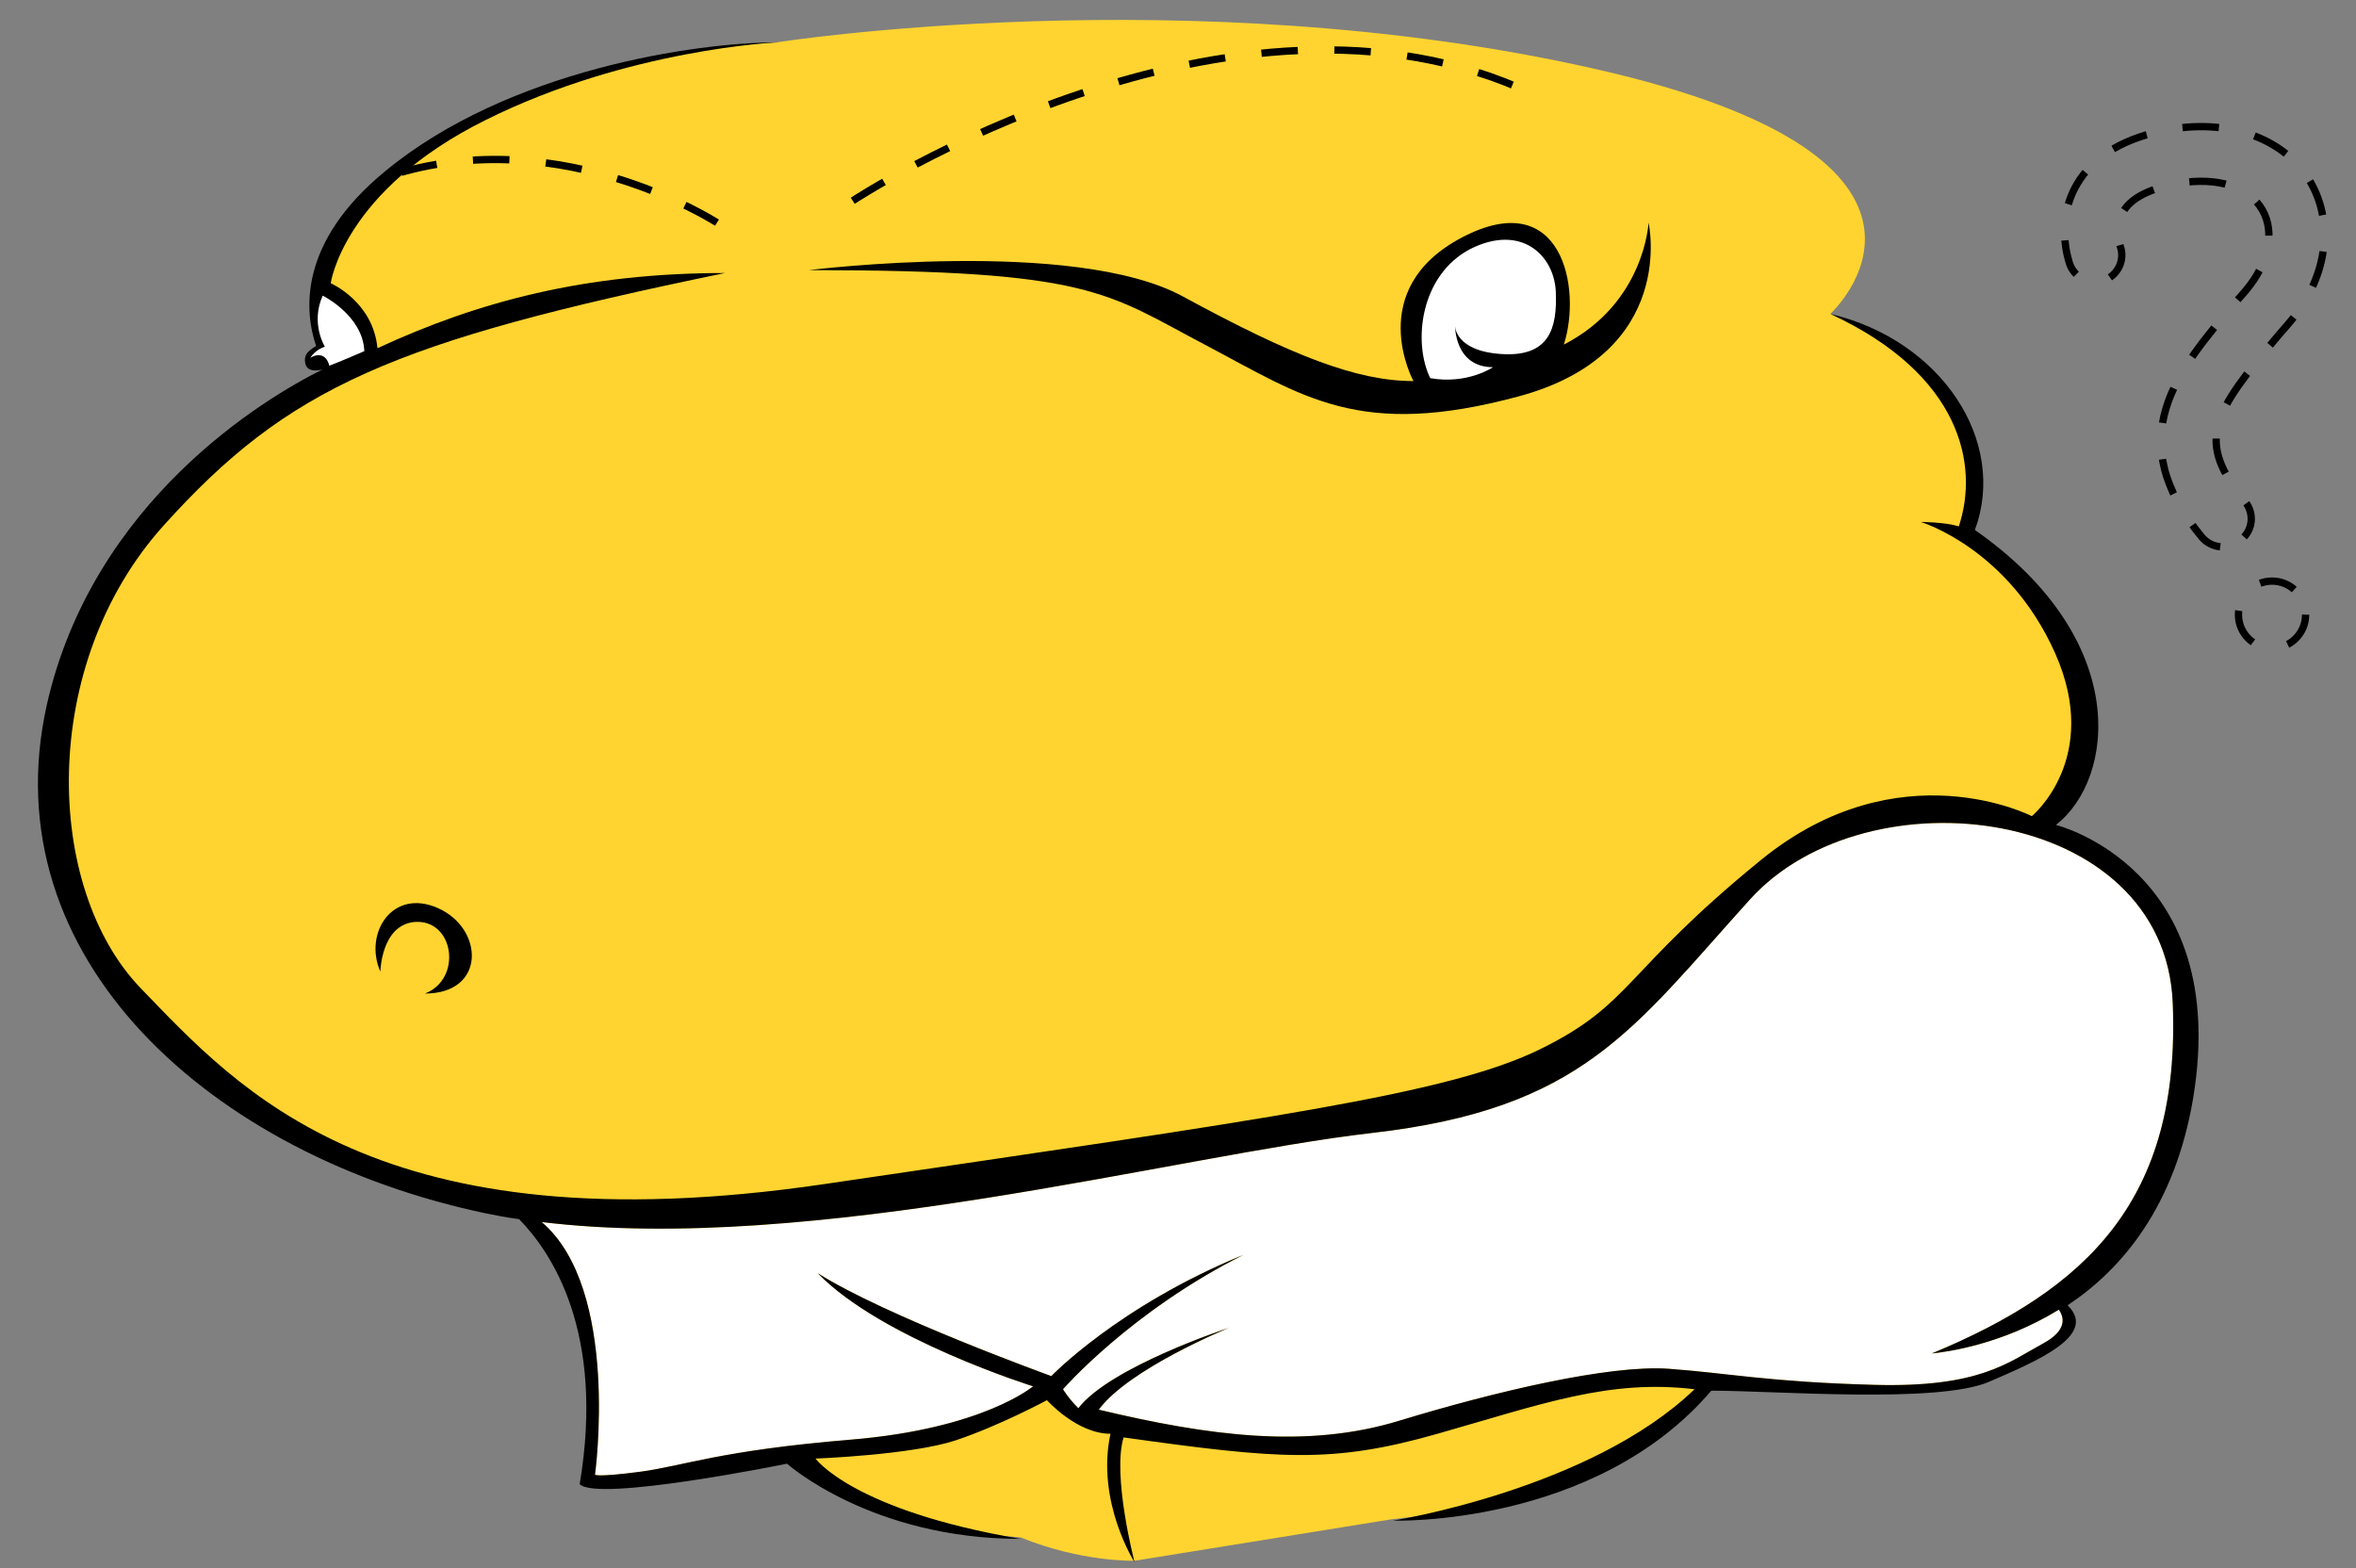
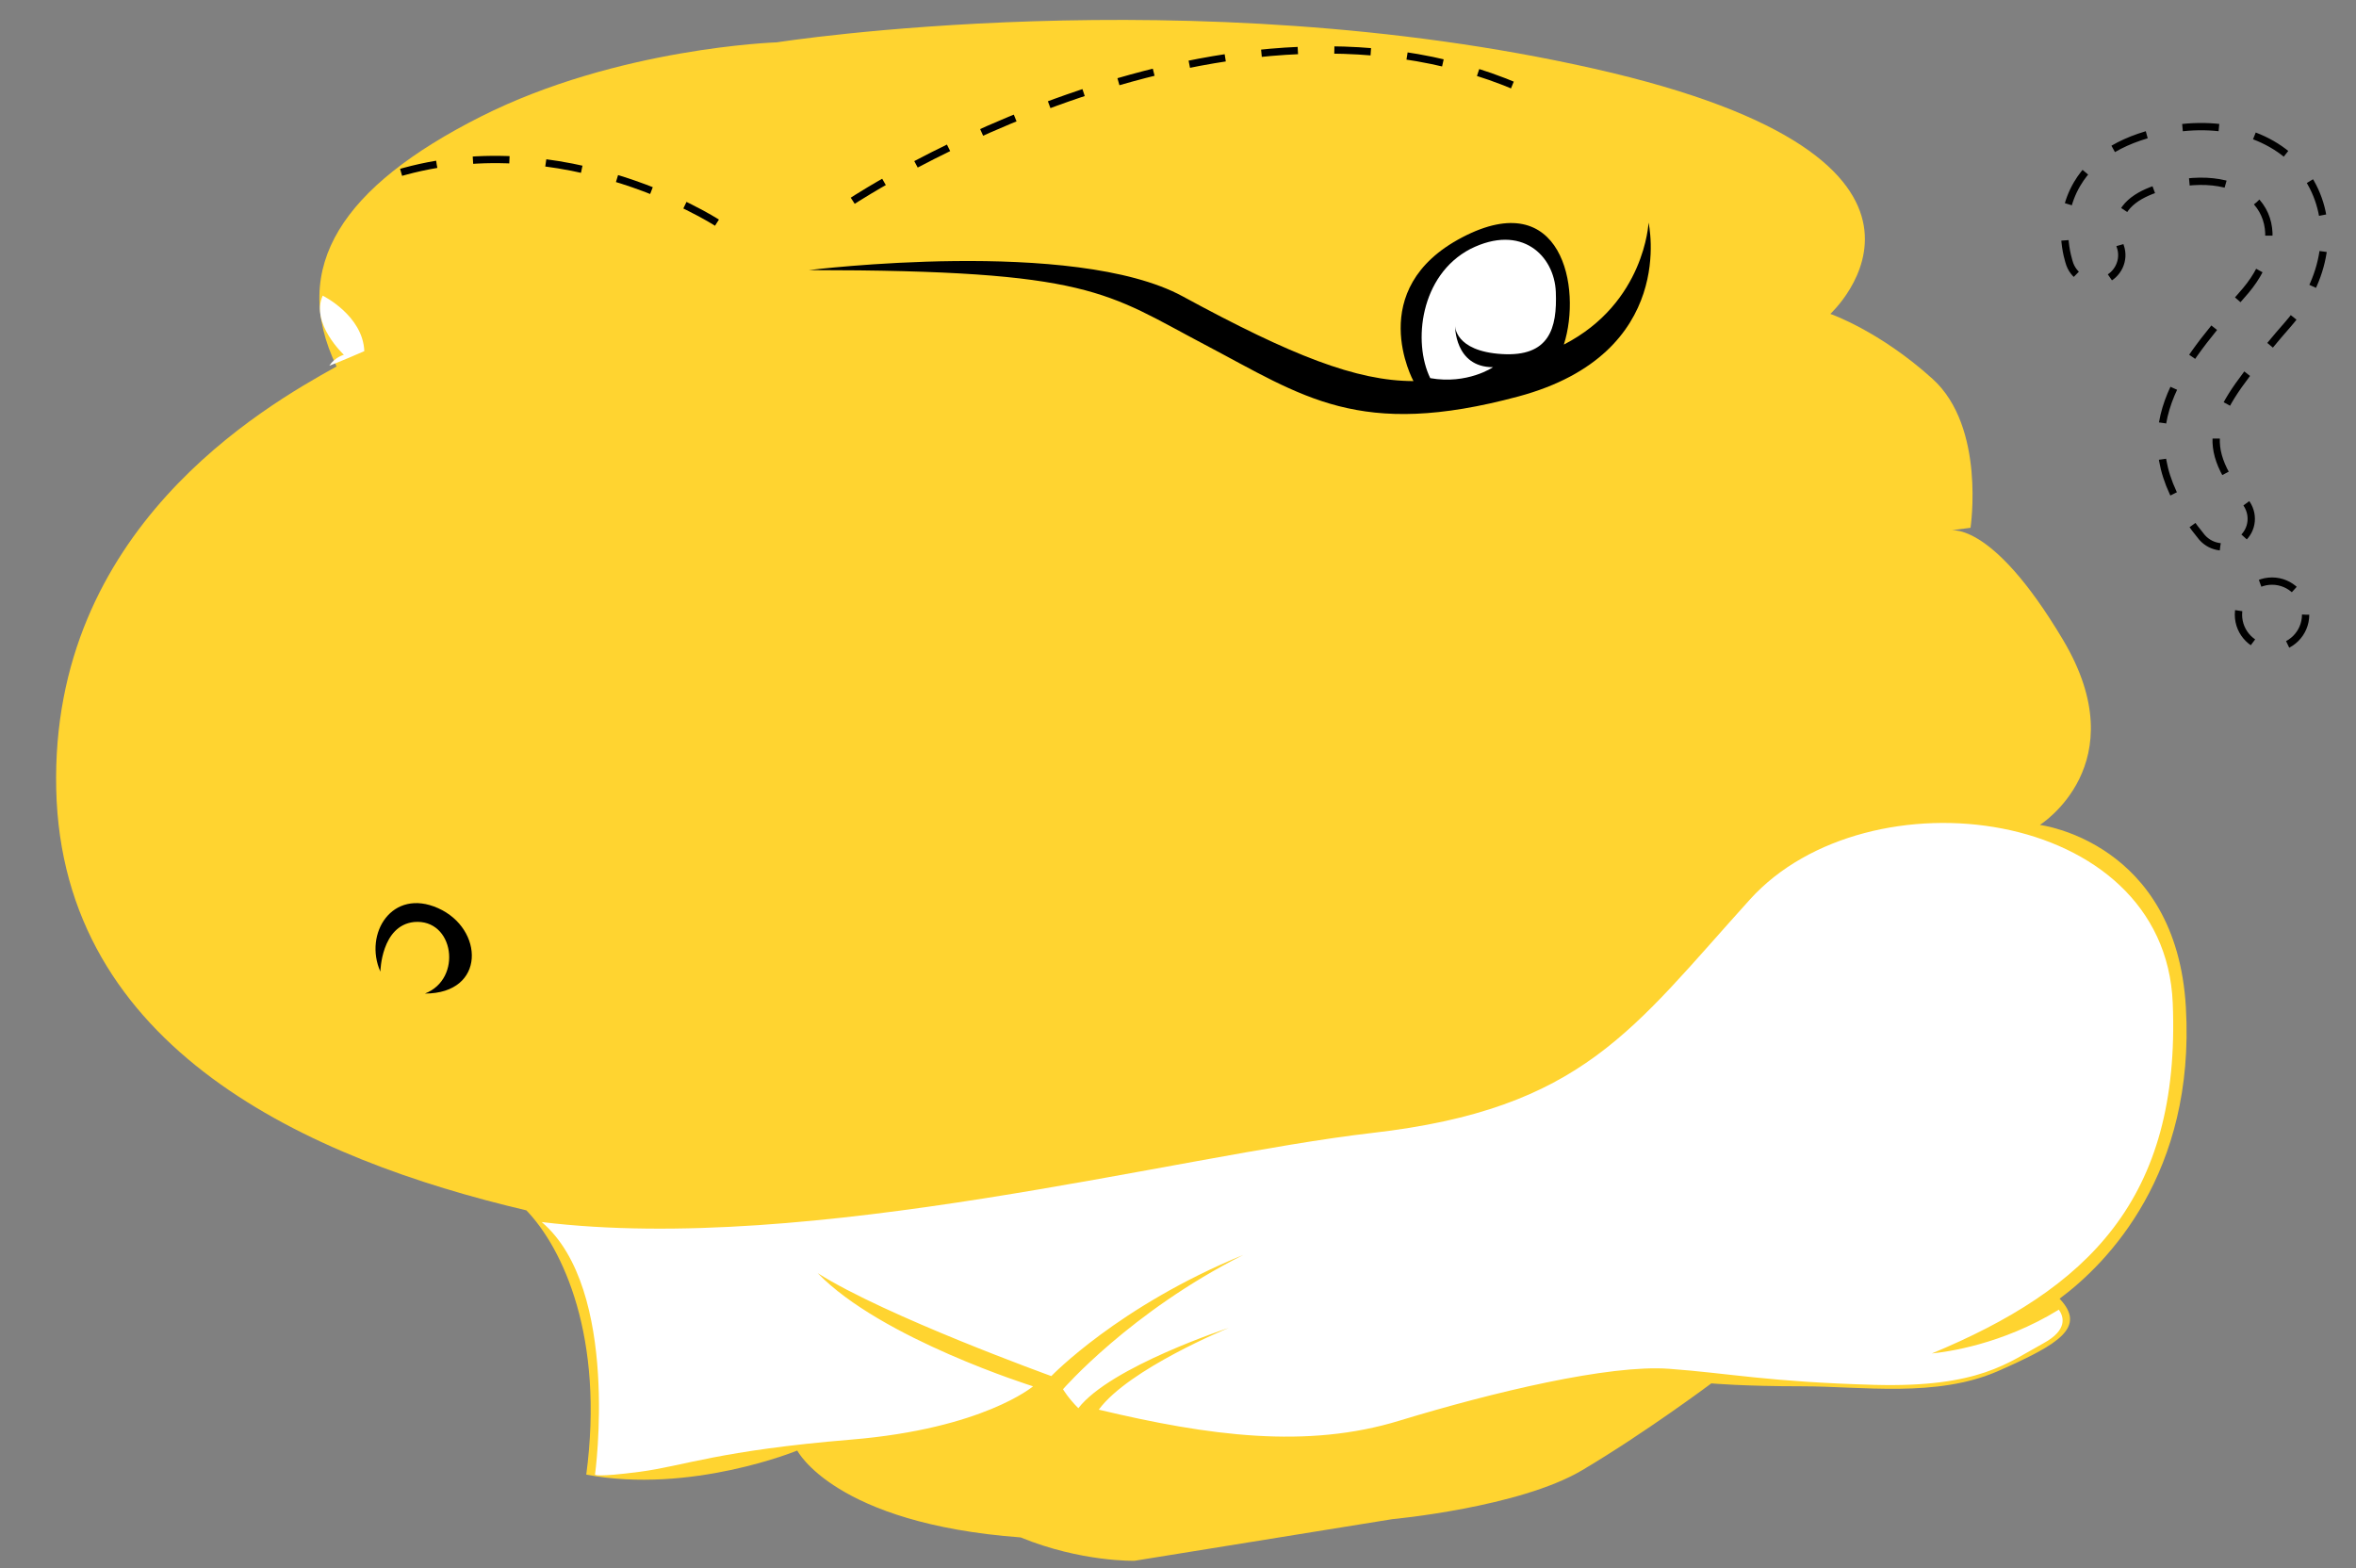
<svg xmlns="http://www.w3.org/2000/svg" version="1.1" id="Слой_1" x="0px" y="0px" viewBox="0 0 322.7 214.8" style="enable-background:new 0 0 322.7 214.8;" xml:space="preserve">
  <rect x="0" y="0" width="322.7" height="214.8" fill="#808080" stroke="none" />
  <style type="text/css">
	.st0{fill:#FFD430;}
	.st1{fill:#FFFFFF;}
	.st2{fill:none;stroke:#000000;stroke-miterlimit:10;stroke-dasharray:5;}
</style>
  <path class="st0" d="M250.7,43c0,0,23-21.1-32.4-33.6S106.4,5.8,106.4,5.8S84.6,6.5,65.8,16S39.5,36.5,46.1,50.2  C36,55.8,6.9,72.5,7.7,108.1s34.6,50.7,64.4,57.7c5,5.2,10.7,17.4,8.2,36.2c14.3,2.7,28.9-3.3,28.9-3.3s5.1,10,30.6,11.9  c8.3,3.4,15.6,3.2,15.6,3.2l35.3-5.7c0,0,17.4-1.6,26-6.7c8.6-5.1,17.7-11.9,17.7-11.9s4.3,0.4,12.5,0.4c8.1,0,18.4,1.6,26.8-2.1  c8.4-3.7,12.1-6,8.4-9.9c6.6-4.9,18.6-17.2,17.3-39.9s-20-25-20-25s13.3-8.3,3.2-25.3s-15.8-15-15.8-15l3.1-0.4  c0,0,2.1-13.8-5.2-20.4S250.7,43,250.7,43z" />
  <path class="st1" d="M264.6,185.4c2-0.2,9.6-1.2,17.4-6c0.7,1,1.2,2.8-2.1,4.6c-4.8,2.6-8.7,6.1-23.2,5.7  c-14.5-0.4-19.9-1.6-28.1-2.2c-8.2-0.6-24.1,3.2-36.9,7.1c-12.7,3.9-26.1,2.1-41.2-1.5c4.1-5.6,17.8-11.2,17.8-11.2  s-16.2,5.3-20.6,11c-1.4-1.4-2.1-2.6-2.1-2.6s9.2-10.6,24.7-18.4c-17.1,7-26.3,16.6-26.3,16.6s-22.7-8.2-32-14.1  c8.7,9,29.5,15.5,29.5,15.5s-6.8,5.8-24.9,7.3c-18.1,1.5-22.9,3.6-28.9,4.4c-6.1,0.8-6.2,0.4-6.2,0.4s3.5-25.4-7.3-34.6  c37,4.5,86.8-9.1,113.7-12.2c28.9-3.3,35.7-14.2,51.8-32s56.8-12.8,57.9,14.2S285.8,176.6,264.6,185.4z" />
  <path class="st2" d="M116.8,27.5c0,0,51.9-34.2,93.2-14.6" />
  <path class="st2" d="M98.2,30.5c0,0-23.1-15-47.4-5.5" />
  <path d="M110.8,37c0,0,36.3-4.5,51.2,3.6c14.9,8.1,23.8,11.6,31.6,11.6c0,0-6.9-12.6,6.7-19.7s16.4,6.9,13.9,14.7  c11.1-5.7,11.6-16.7,11.6-16.7s4.1,17.9-17.8,23.8s-29.5,0-43-7.1C151.5,40.1,149.5,37,110.8,37z" />
  <path d="M52.1,133.1c0,0,0.1-6.3,4.6-6.8c5.5-0.5,6.7,7.8,1.5,9.8c8.4,0,8.1-8.9,1.8-11.7S49.8,127.9,52.1,133.1z" />
-   <path d="M281.6,113c8.1-6.3,10.4-25.4-11.1-40.4c4.5-12.2-4.6-26-19.8-29.6c17.9,8.3,20.4,20.7,17.6,29.1c-2-0.6-5.2-0.6-5.2-0.6  s12,3.6,18.4,18c6.4,14.4-3.2,22.3-3.2,22.3s-18.2-9.4-37.1,6c-18.9,15.4-17.6,19.7-30.2,25.9c-12.6,6.2-37,9.5-98.1,18.5  c-61.2,9-80.3-13.1-93.6-26.8c-13.3-13.8-14-44.4,3.1-63.4s31.3-25.2,76.9-34.6c-19.1,0-33.8,3.9-47.6,10.3  c-0.6-6.4-6.4-8.9-6.4-8.9S47,26.1,66.6,16.4c19.5-9.7,39.9-10.6,39.9-10.6c-11,0-36.9,3.7-53.8,17.7c-11.9,9.8-11,19.2-9.4,23.9  c-1.6,0.9-1.6,1.6-1.5,2.3c0.2,1.3,1.7,1.1,2.4,0.9c-7.9,3.9-31.5,18-37.8,46c-7.7,34.7,22.6,61.7,60.1,69.6c1.5,0.3,3,0.6,4.6,0.8  c4.4,4.5,11.8,15.4,8.3,36.3c2.4,2.5,28.4-2.8,28.4-2.8s11.5,10.3,32,10.3c-23-3.9-28.1-11-28.1-11s13.2-0.5,19.2-2.5  c6-2,12.5-5.5,12.5-5.5s4.1,4.6,8.7,4.6c-2,9.3,3.3,17.6,3.3,17.6s-3.1-11.9-1.5-17.1c21.4,3,28.6,3.6,43-0.5  c14.4-4.1,23.5-7.5,35.2-6.1c-14.2,13.7-41.3,18-41.3,18s27.6,0.9,43.6-17.8c8.9,0,30.9,1.8,38-1.2c6.7-2.9,15-6.4,10.8-10.5  c7.4-4.9,14.7-13.5,17.2-28.4C305.6,118.9,281.6,113,281.6,113z M264.6,185.4c2-0.2,9.6-1.2,17.4-6c0.7,1,1.2,2.8-2.1,4.6  c-4.8,2.6-8.7,6.1-23.2,5.7c-14.5-0.4-19.9-1.6-28.1-2.2c-8.2-0.6-24.1,3.2-36.9,7.1c-12.7,3.9-26.1,2.1-41.2-1.5  c4.1-5.6,17.8-11.2,17.8-11.2s-16.2,5.3-20.6,11c-1.4-1.4-2.1-2.6-2.1-2.6s9.2-10.6,24.7-18.4c-17.1,7-26.3,16.6-26.3,16.6  s-22.7-8.2-32-14.1c8.7,9,29.5,15.5,29.5,15.5s-6.8,5.8-24.9,7.3c-18.1,1.5-22.9,3.6-28.9,4.4c-6.1,0.8-6.2,0.4-6.2,0.4  s3.5-25.4-7.3-34.6c37,4.5,86.8-9.1,113.7-12.2c28.9-3.3,35.7-14.2,51.8-32s56.8-12.8,57.9,14.2S285.8,176.6,264.6,185.4z" />
  <path class="st1" d="M204.5,50.3c0,0-3.5,2.4-8.6,1.5c-2.4-4.9-1.4-14.1,5.5-17.7c7-3.5,11.5,0.9,11.7,5.9c0.2,5-0.9,8.9-7.4,8.5  c-6.5-0.4-6.4-3.9-6.4-3.9S199.2,50.3,204.5,50.3z" />
-   <path class="st1" d="M44.2,40.5c0,0,5.5,2.7,5.7,7.6c-3.2,1.4-4.8,2-4.8,2s-0.4-2.3-2.6-1.1c0.8-1.2,2-1.5,2-1.5  S42.5,44.3,44.2,40.5z" />
+   <path class="st1" d="M44.2,40.5c0,0,5.5,2.7,5.7,7.6c-3.2,1.4-4.8,2-4.8,2c0.8-1.2,2-1.5,2-1.5  S42.5,44.3,44.2,40.5z" />
  <g>
    <path class="st2" d="M304.1,74.9c-0.9-0.1-1.8-0.5-2.5-1.3c-11.2-13.6-3.5-22.7,4.7-32.3l1.3-1.5c3.2-3.8,4-8,2.3-11   c-1.8-3.2-6.1-4.6-11.5-3.7c-2.7,0.5-6.2,1.5-7.6,3.9c-1.3,2.2-0.4,4.7-0.4,4.7c0.7,1.9-0.3,4-2.2,4.7c-1.9,0.7-4-0.3-4.7-2.2   c-0.2-0.6-2-5.9,1-11c2.3-3.9,6.6-6.4,12.8-7.5c8.4-1.4,15.8,1.4,19.2,7.3c3.3,5.8,2.2,13.3-3.1,19.4l-1.3,1.5   c-9,10.7-11.5,14.4-4.6,22.8c1.3,1.6,1.1,3.9-0.5,5.2C306,74.7,305,75,304.1,74.9z" />
  </g>
  <circle class="st2" cx="311.2" cy="84.2" r="4.6" />
</svg>